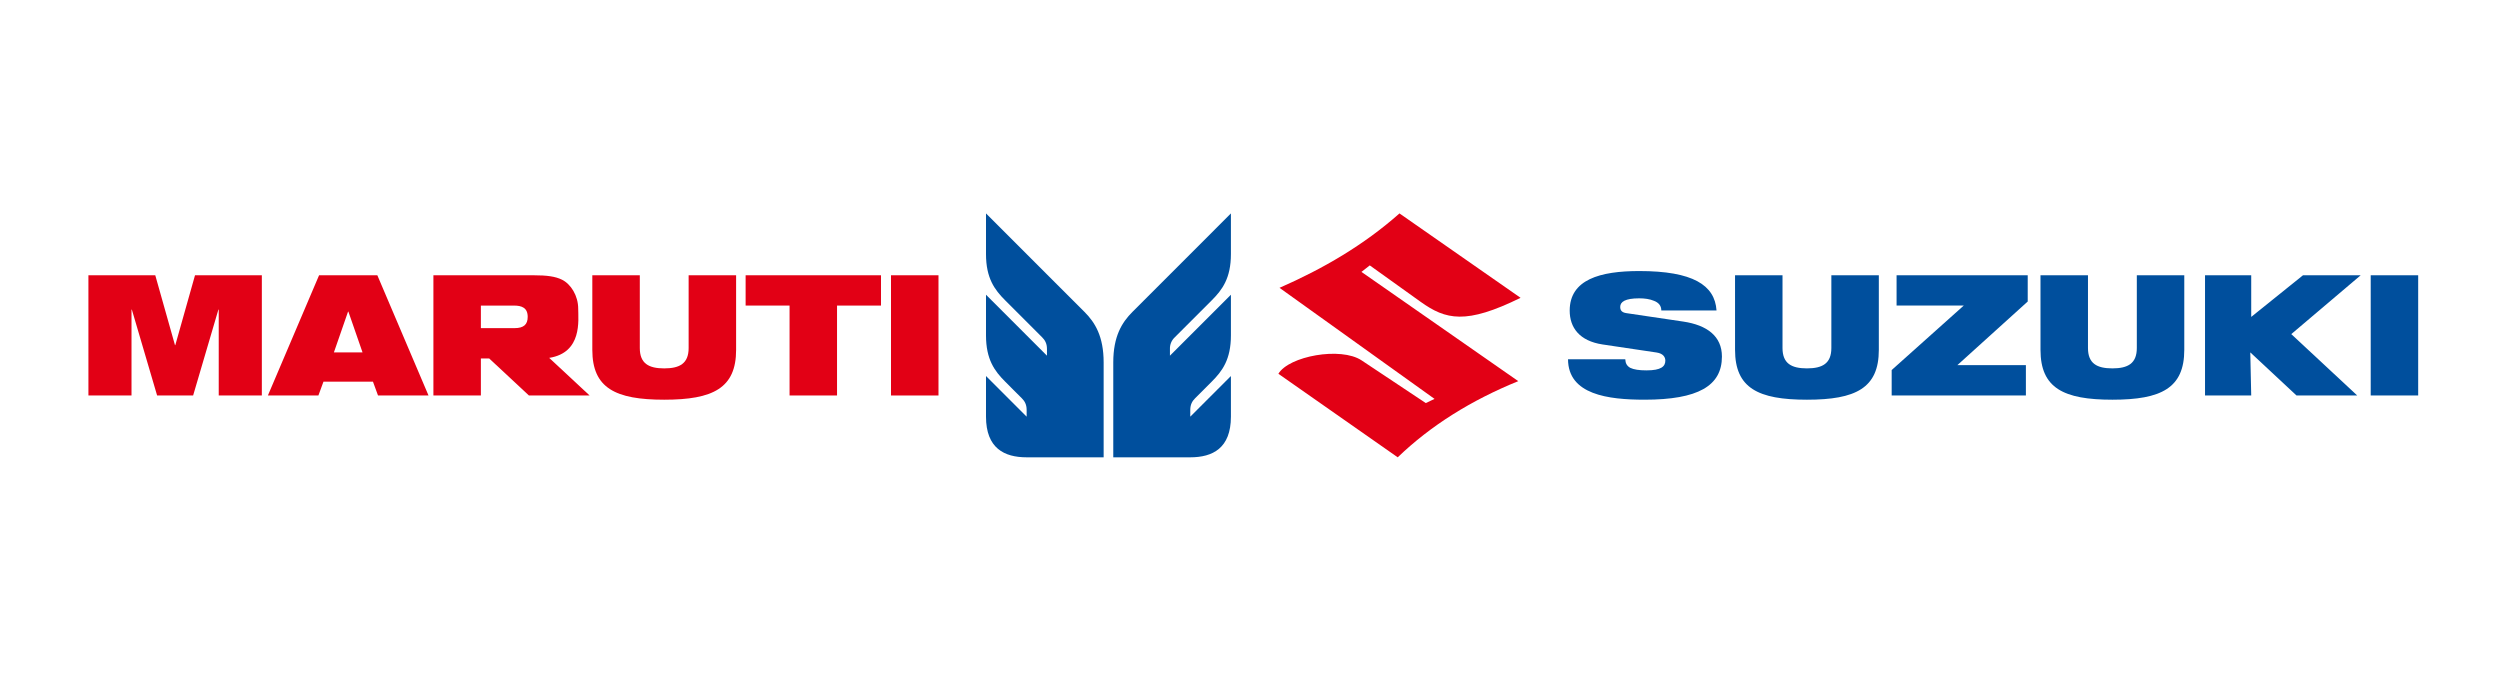
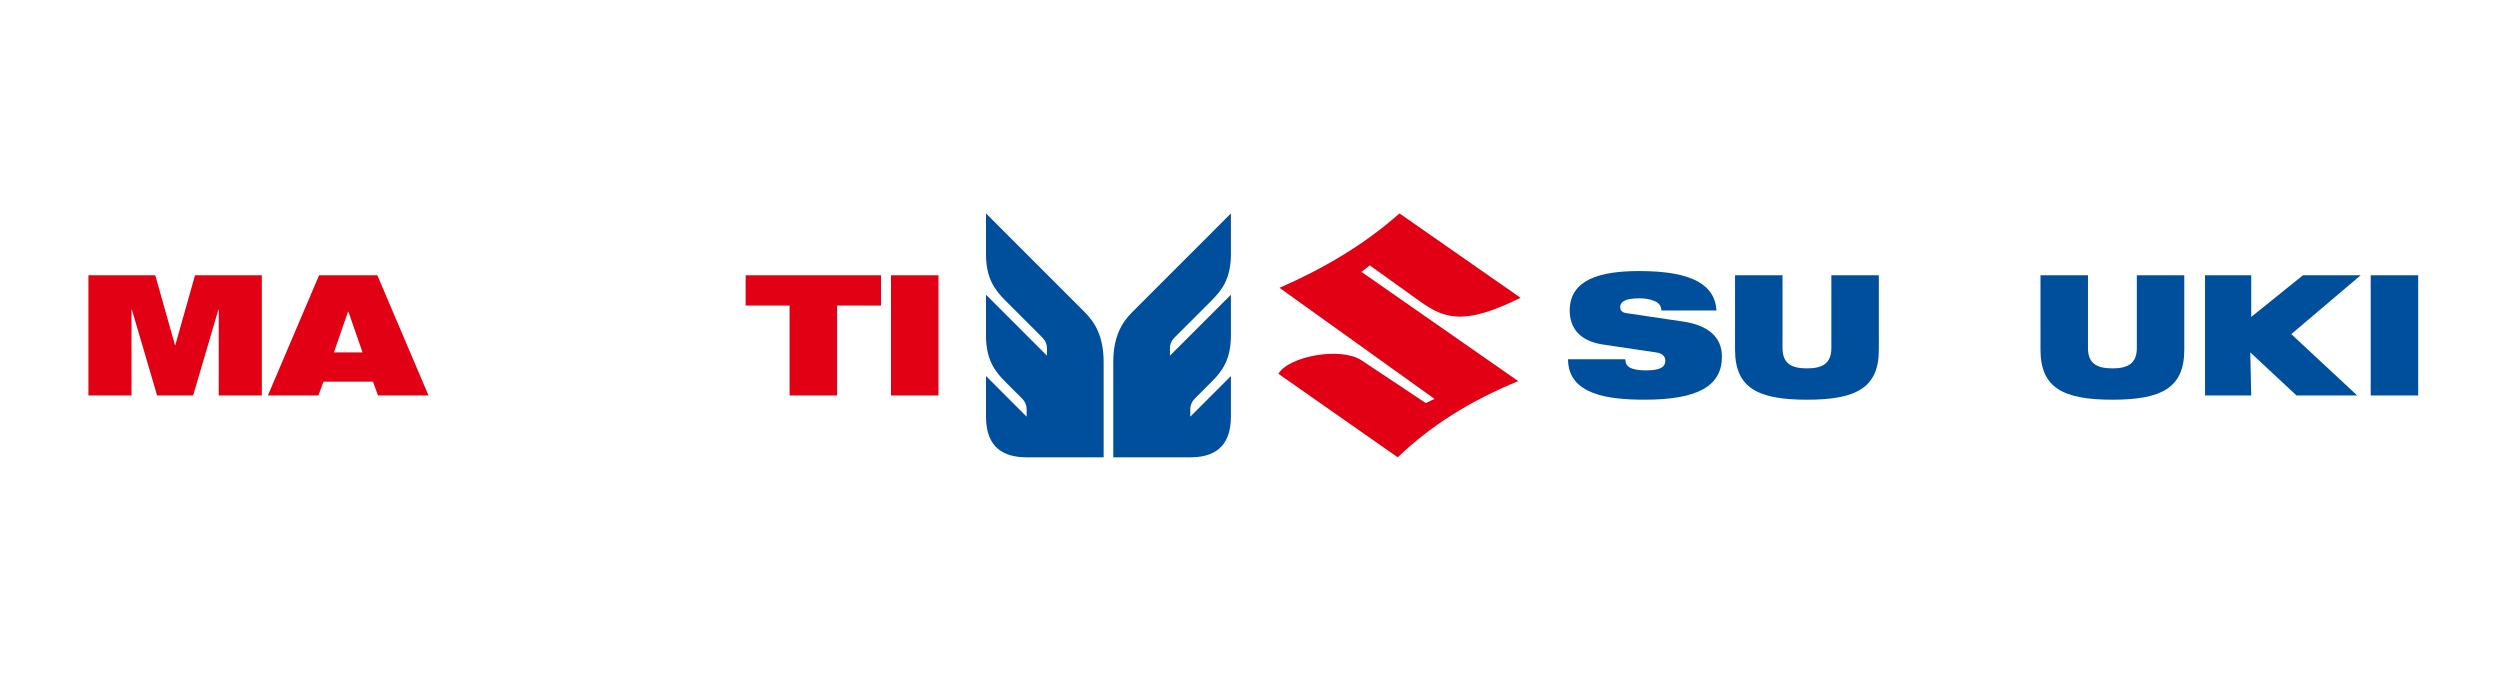
<svg xmlns="http://www.w3.org/2000/svg" width="205" height="56" viewBox="0 0 205 56" fill="none">
  <path d="M7.25 22.571H12.732L14.348 28.3H14.375L15.991 22.571H21.471V32.429H17.936V25.388H17.908L15.837 32.429H12.883L10.812 25.388H10.784V32.429H7.251L7.25 22.571ZM26.164 22.572H30.942L35.138 32.429H30.997L30.583 31.297H26.524L26.109 32.429H21.967L26.164 22.572ZM28.568 25.554H28.54L27.38 28.895H29.727L28.568 25.554Z" fill="#E20015" />
-   <path d="M48.57 22.571H52.464V28.537C52.464 29.807 53.196 30.208 54.466 30.208C55.736 30.208 56.468 29.807 56.468 28.537V22.572H60.361V28.688C60.361 31.823 58.47 32.776 54.466 32.776C50.462 32.776 48.57 31.823 48.57 28.688V22.571Z" fill="#E20015" />
  <path d="M64.744 25.056H61.141V22.572H72.241V25.057H68.637V32.429H64.744V25.056ZM73.062 22.572H76.956V32.43H73.062V22.572Z" fill="#E20015" />
-   <path d="M43.37 32.428L40.112 29.392H39.432V32.429H35.539V22.572H43.74C44.859 22.572 45.535 22.669 46.074 22.931C46.806 23.288 47.413 24.241 47.413 25.319C47.413 26.237 47.763 28.916 45.034 29.346L48.347 32.429L43.37 32.428ZM39.432 26.907H42.193C42.954 26.907 43.271 26.603 43.271 25.983C43.271 25.237 42.788 25.057 42.139 25.057H39.432V26.907Z" fill="#E20015" />
  <path d="M91.288 32.5V29.723C91.288 27.577 91.996 26.441 92.86 25.576L95.936 22.501L100.935 17.5V20.834C100.935 22.808 100.229 23.763 99.364 24.626L97.046 26.944L96.328 27.663C96.067 27.908 95.924 28.253 95.935 28.611V29.166L100.935 24.168V27.5C100.935 29.475 100.229 30.429 99.364 31.292L98.713 31.945L97.995 32.663C97.778 32.878 97.602 33.155 97.602 33.611V34.167L100.935 30.834V34.167C100.935 36.753 99.435 37.5 97.602 37.5H91.288L91.288 32.5ZM90.499 32.5V29.723C90.499 27.577 89.792 26.441 88.927 25.576L85.85 22.501L80.852 17.5V20.834C80.852 22.808 81.559 23.763 82.423 24.626L84.741 26.944L85.459 27.663C85.675 27.88 85.851 28.155 85.851 28.611V29.166L80.852 24.168V27.5C80.852 29.475 81.559 30.429 82.423 31.292L83.074 31.945L83.793 32.663C84.008 32.878 84.185 33.155 84.185 33.611V34.167L80.852 30.834V34.167C80.852 36.753 82.352 37.5 84.185 37.5H90.499V32.5Z" fill="#004F9D" />
  <path d="M124.686 24.421C120.211 26.622 118.56 26.23 116.484 24.744L112.322 21.762L111.639 22.296L124.497 31.254C120.635 32.825 117.322 34.893 114.613 37.5L104.828 30.65C105.686 29.203 109.94 28.415 111.653 29.552L116.916 33.052L117.632 32.709L104.92 23.602C108.491 22.036 111.827 20.1 114.757 17.5L124.686 24.421Z" fill="#E20015" />
  <path d="M131.407 28.245C129.502 27.956 128.715 26.851 128.715 25.471C128.715 22.916 131.215 22.226 134.418 22.226C138.809 22.226 140.616 23.372 140.755 25.457H136.228C136.228 25.057 135.993 24.808 135.632 24.67C135.288 24.518 134.846 24.463 134.418 24.463C133.258 24.463 132.858 24.752 132.858 25.166C132.858 25.442 132.982 25.622 133.368 25.678L138.021 26.368C139.981 26.658 141.198 27.569 141.198 29.24C141.198 31.642 139.236 32.775 134.86 32.775C131.864 32.775 128.591 32.36 128.578 29.461H133.273C133.286 29.792 133.41 30.013 133.686 30.165C133.976 30.303 134.405 30.371 135.012 30.371C136.227 30.371 136.557 30.04 136.557 29.572C136.557 29.281 136.378 28.991 135.854 28.908L131.407 28.245ZM142.273 22.571H146.166V28.537C146.166 29.806 146.899 30.207 148.169 30.207C149.439 30.207 150.171 29.806 150.171 28.537V22.572H154.064V28.689C154.064 31.823 152.173 32.776 148.169 32.776C144.166 32.776 142.274 31.823 142.274 28.689L142.273 22.571Z" fill="#004F9D" />
-   <path d="M155.117 30.343L161.028 25.056H155.519V22.571H166.273V24.724L160.502 29.943H166.123V32.43H155.117V30.343Z" fill="#004F9D" />
  <path d="M167.32 22.571H171.214V28.537C171.214 29.806 171.946 30.207 173.216 30.207C174.486 30.207 175.219 29.806 175.219 28.537V22.572H179.111V28.689C179.111 31.823 177.22 32.776 173.216 32.776C169.211 32.776 167.321 31.823 167.321 28.689L167.32 22.571Z" fill="#004F9D" />
  <path d="M194.398 32.43H198.291V22.572H194.398V32.43ZM180.812 22.571H184.6V25.987L188.846 22.571H193.577L187.885 27.397L193.293 32.43H188.315L184.523 28.896L184.6 32.43H180.812V22.571Z" fill="#004F9D" />
</svg>